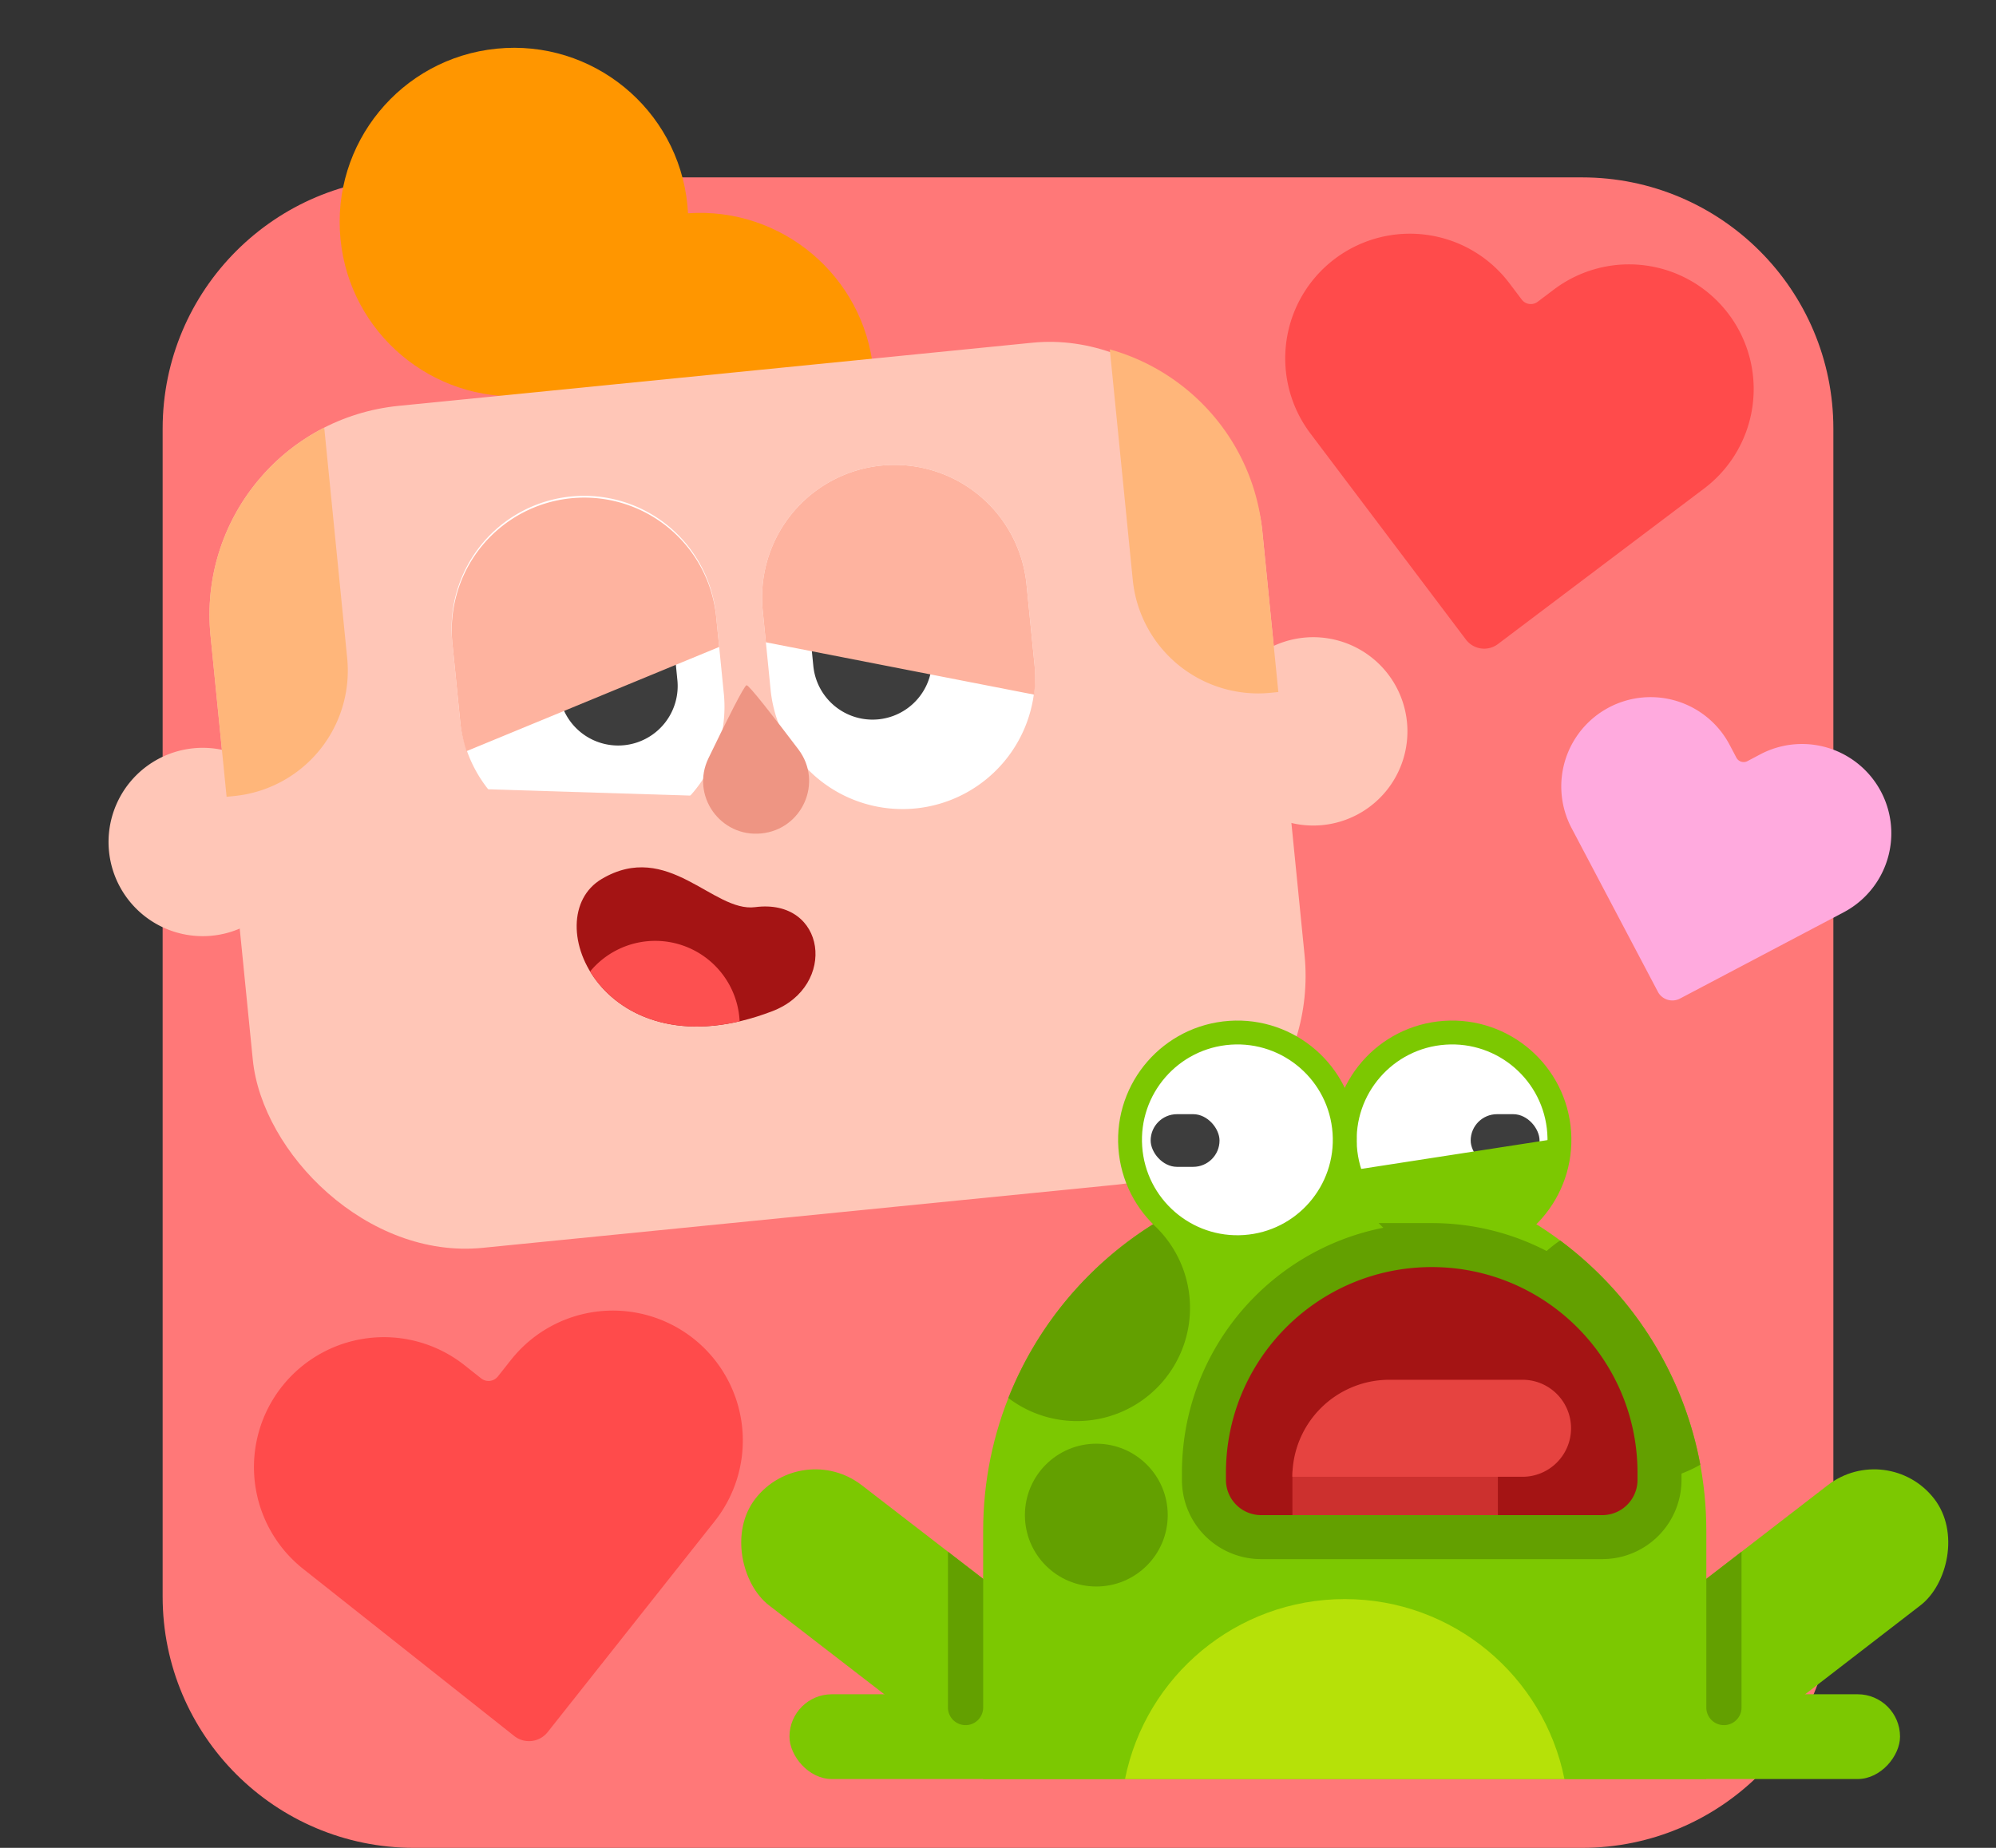
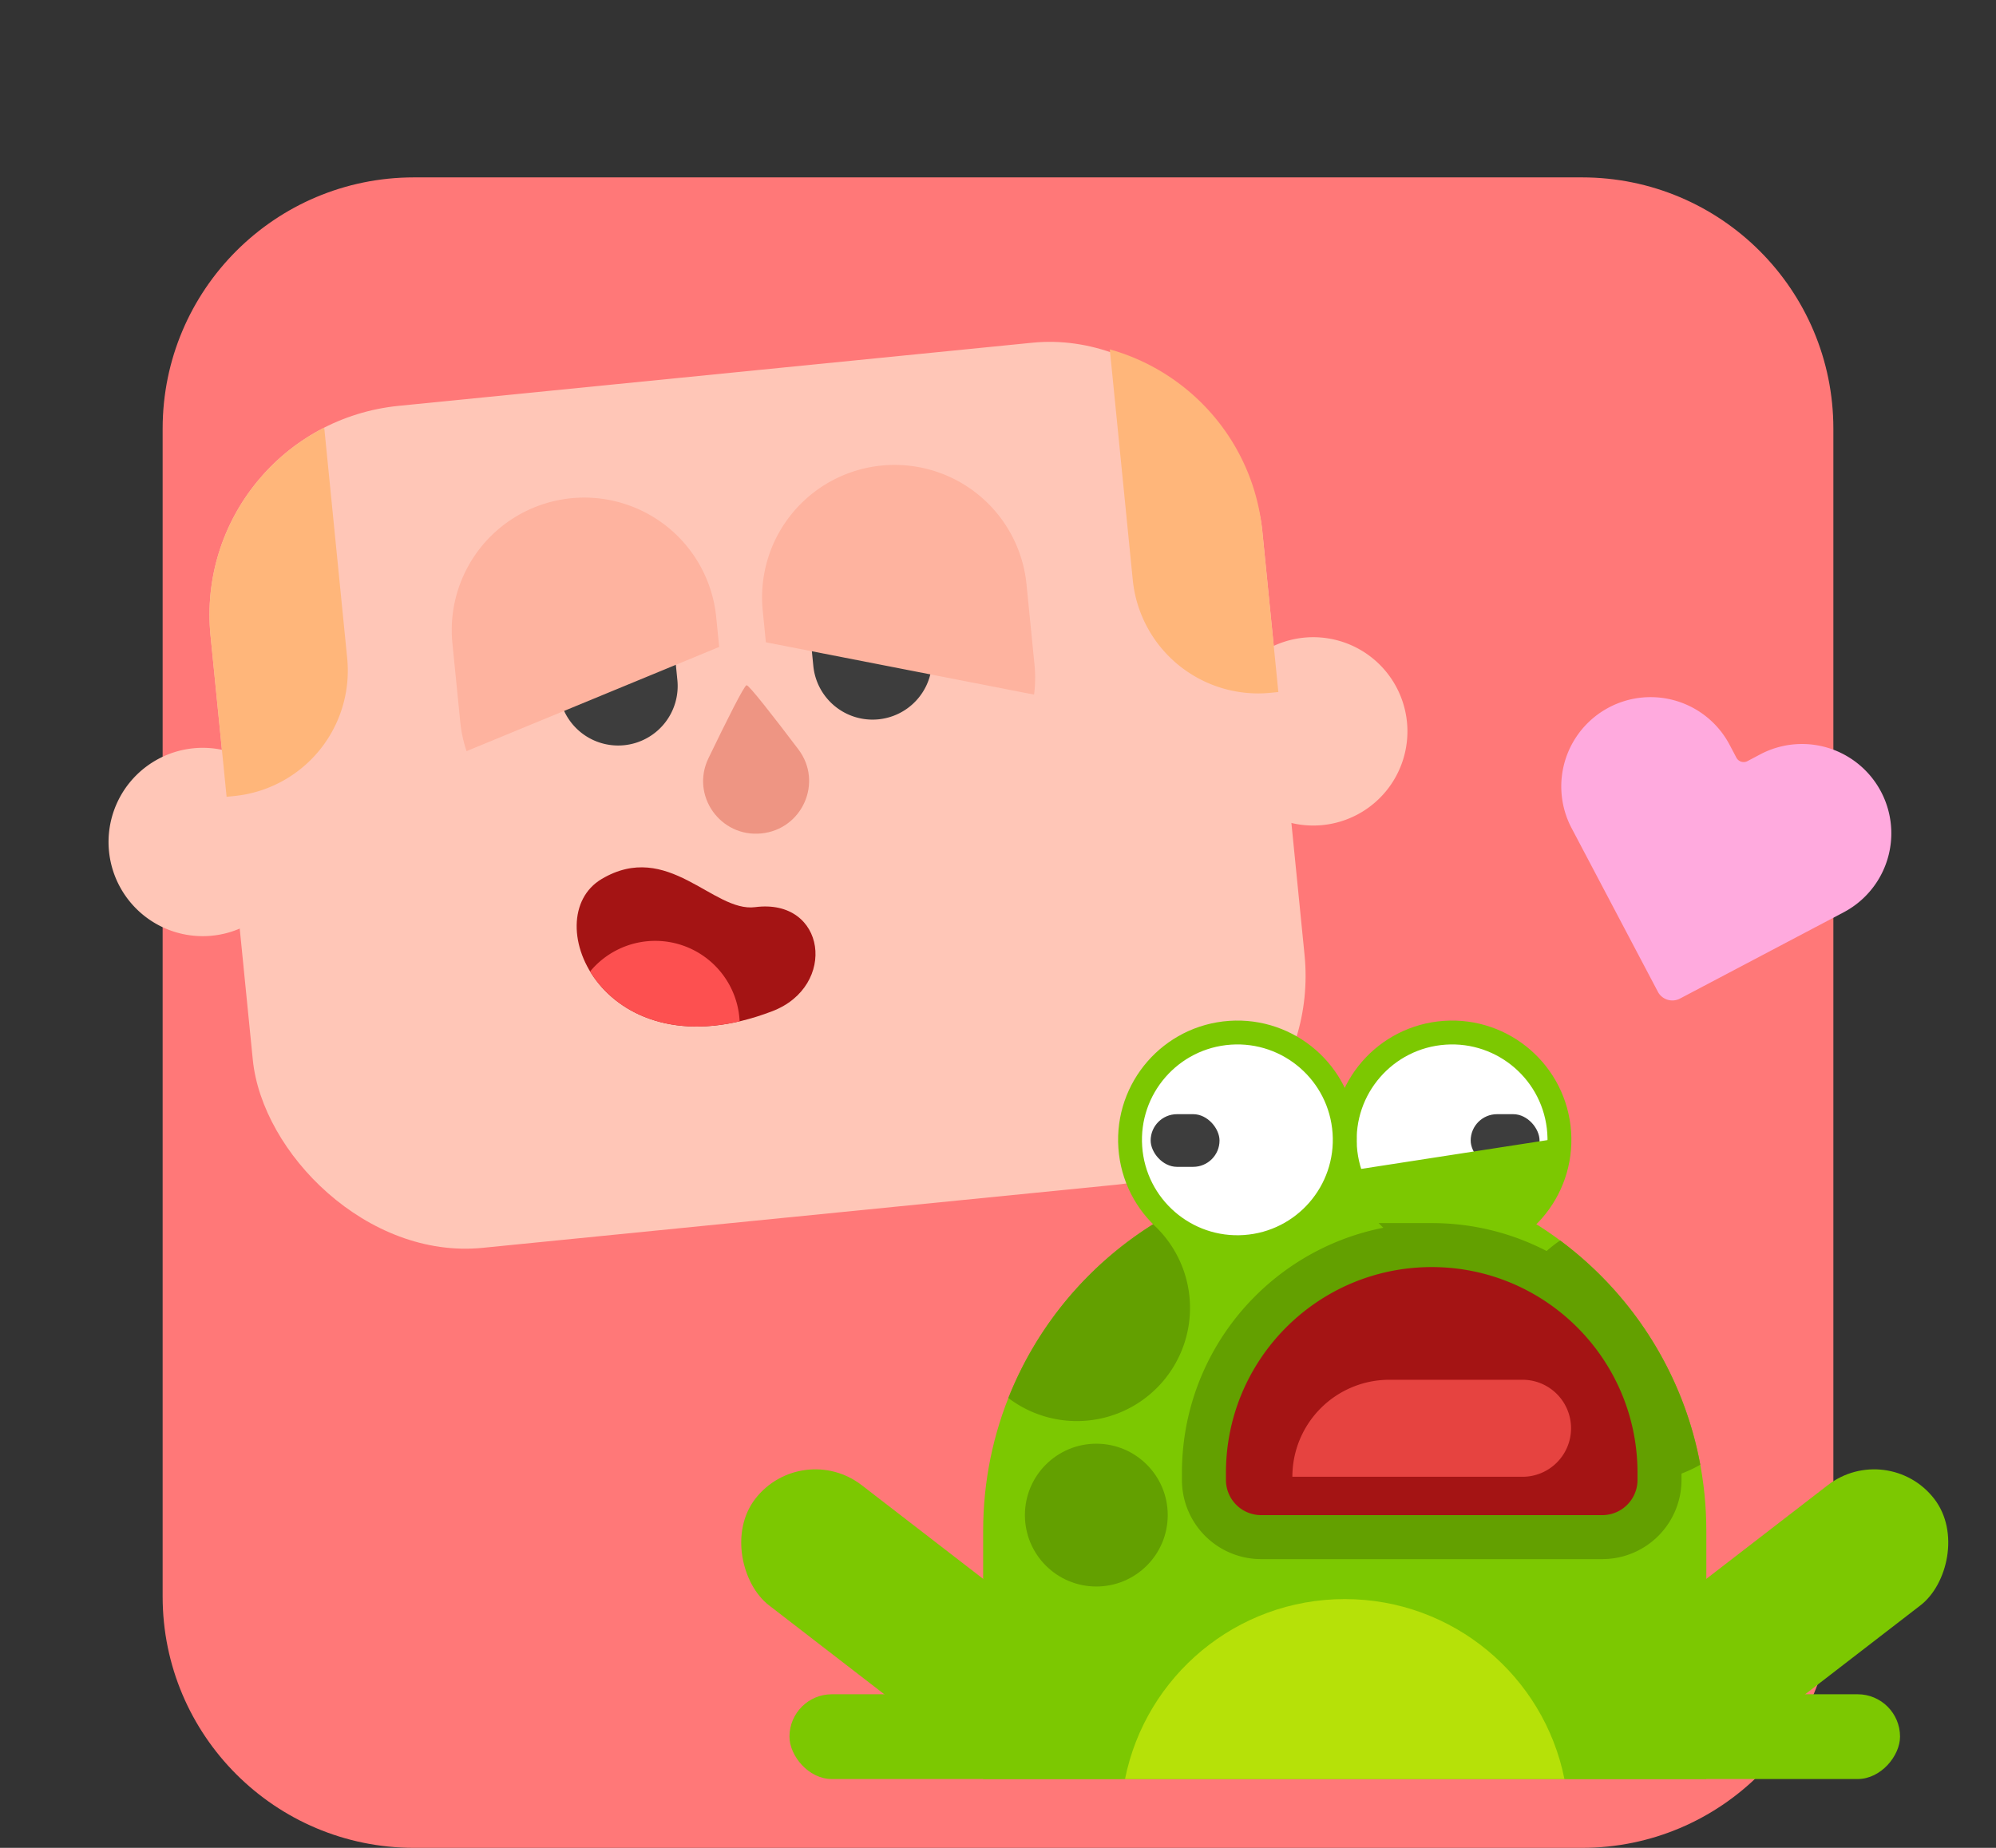
<svg xmlns="http://www.w3.org/2000/svg" viewBox="0 0 135 125" fill="none">
  <rect x="0" y="0" width="135" height="125" fill="#333333" stroke="none" />
  <path d="M11 29c0-9.389 7.611-17 17-17h79c9.389 0 17 7.611 17 17v79c0 9.389-7.611 17-17 17H28c-9.389 0-17-7.611-17-17V29z" fill="#FF7878" />
-   <path d="M46.534 14.428c-.01-.19-.024-.383-.043-.575-.645-6.478-6.42-11.207-12.898-10.561-6.479.645-11.207 6.42-10.562 12.898.633 6.357 6.205 11.028 12.533 10.592.01.192.025.383.044.576.645 6.478 6.42 11.207 12.898 10.561 6.478-.645 11.207-6.42 10.562-12.898-.634-6.357-6.205-11.028-12.534-10.593z" fill="#FF9600" />
  <rect x="12.831" y="28.862" width="71.488" height="57.24" rx="14.208" transform="rotate(-5.69 12.831 28.862)" fill="#FFC6B7" />
-   <path fill-rule="evenodd" clip-rule="evenodd" d="M59.618 31.494a8.965 8.965 0 0 0-8.031 9.809l.54 5.426a8.965 8.965 0 0 0 17.841-1.778l-.54-5.426a8.964 8.964 0 0 0-9.81-8.031zM38.619 33.586a8.965 8.965 0 0 1 9.809 8.031l.54 5.426a8.965 8.965 0 0 1-17.84 1.778l-.541-5.426a8.965 8.965 0 0 1 8.032-9.81z" fill="#fff" />
  <path d="M54.77 40.35a3.262 3.262 0 0 0 2.65-4.595 4.025 4.025 0 0 1 5.1 3.474l.5 5.027a4.024 4.024 0 1 1-8.01.798l-.466-4.69c.075-.002.15-.006.227-.014zM37.561 42.064a3.263 3.263 0 0 0 2.65-4.594 4.024 4.024 0 0 1 5.1 3.474l.5 5.026a4.025 4.025 0 1 1-8.01.798l-.467-4.689c.076-.002.151-.007.227-.015z" fill="#3D3D3D" />
  <path d="M14.255 63.304a6.37 6.37 0 1 0-1.263-12.676 6.37 6.37 0 0 0 1.263 12.676zM89.365 55.821a6.37 6.37 0 1 0-1.263-12.676 6.37 6.37 0 0 0 1.263 12.676z" fill="#FFC6B7" />
  <path d="M21.929 28.928c-5.064 2.58-8.286 8.076-7.69 14.072l1.087 10.9.518-.052a8.525 8.525 0 0 0 7.638-9.328L21.93 28.928zM75.062 23.634c5.473 1.53 9.717 6.283 10.314 12.28l1.086 10.899-.519.052a8.525 8.525 0 0 1-9.328-7.638l-1.553-15.593z" fill="#FFB67A" />
  <path d="M48.642 43.763l-17.086 7.049a8.99 8.99 0 0 1-.428-1.991l-.541-5.426a8.965 8.965 0 0 1 17.84-1.778l.215 2.146zM51.8 43.449l18.14 3.539a8.992 8.992 0 0 0 .028-2.037l-.54-5.426a8.964 8.964 0 1 0-17.841 1.778l.213 2.146z" fill="#FEB39F" />
  <path fill="#FFC6B7" d="M24.822 53.137l26.799.836-.13 4.16-26.799-.835z" />
  <path d="M50.494 46.352c.162-.016 1.815 2.108 3.506 4.341 1.682 2.223.267 5.41-2.507 5.686-2.774.276-4.79-2.569-3.58-5.08 1.217-2.522 2.42-4.93 2.581-4.947z" fill="#EE9583" />
  <path d="M40.694 59.46c4.487-2.654 7.542 2.273 10.379 1.905 4.806-.625 5.595 5.343 1.16 7.04-11.383 4.358-16.026-6.29-11.539-8.944z" fill="#A41414" />
  <path d="M50.025 69.088c-5.109 1.192-8.573-.824-10.113-3.371a5.716 5.716 0 0 1 10.113 3.372z" fill="#FD5050" />
  <circle cx="98.213" cy="77.106" r="7.261" transform="rotate(-3.966 98.213 77.106)" fill="#fff" stroke="#7CC801" stroke-width="1.614" />
  <rect x="99.47" y="75.37" width="4.658" height="3.562" rx="1.781" fill="#3D3D3D" />
  <path d="M91.185 79.208l14.432-2.232a7.863 7.863 0 0 1-6.147 6.378l-4.959 1.034-3.326-5.18z" fill="#7CC801" />
  <path d="M66.496 103.559c0-13.507 10.95-24.457 24.456-24.457 13.507 0 24.456 10.95 24.456 24.457v16.787H66.496v-16.787z" fill="#7CC801" />
  <rect x="53.395" y="114.61" width="25.236" height="5.735" rx="2.868" fill="#7CC801" />
  <rect width="10.265" height="26.718" rx="5.133" transform="scale(-1 1) rotate(52.35 -126.116 -6.486)" fill="#7CC801" />
  <rect width="25.236" height="5.735" rx="2.868" transform="matrix(-1 0 0 1 128.51 114.61)" fill="#7CC801" />
  <rect x="127.689" y="97.329" width="10.265" height="26.718" rx="5.133" transform="rotate(52.35 127.689 97.329)" fill="#7CC801" />
-   <path d="M117.789 104.967v10.542a1.19 1.19 0 0 1-2.381 0v-8.706l2.381-1.836zM65.306 116.699a1.19 1.19 0 0 1-1.19-1.19v-10.542l2.38 1.836v8.706a1.19 1.19 0 0 1-1.19 1.19z" fill="#63A000" />
  <path d="M105.811 120.346h-29.72c1.385-6.942 7.512-12.174 14.86-12.174 7.35 0 13.476 5.232 14.86 12.174z" fill="#B6E108" />
  <circle cx="74.15" cy="102.491" r="4.83" fill="#63A000" />
  <circle cx="83.691" cy="77.106" r="7.261" transform="rotate(-3.966 83.691 77.106)" fill="#fff" stroke="#7CC801" stroke-width="1.614" />
  <rect x="77.825" y="75.37" width="4.658" height="3.562" rx="1.781" fill="#3D3D3D" />
  <path d="M68.201 94.568a24.543 24.543 0 0 1 9.787-11.75 7.654 7.654 0 0 1-9.787 11.751zM105.521 83.915c4.86 3.61 8.334 8.98 9.478 15.168a8.95 8.95 0 0 1-9.478-15.169z" fill="#63A000" />
  <path d="M96.835 84.225c-8.509 0-15.406 6.898-15.406 15.406v.481a3.868 3.868 0 0 0 3.868 3.868h23.075a3.869 3.869 0 0 0 3.869-3.868v-.48c0-8.51-6.898-15.407-15.406-15.407z" fill="#A41414" stroke="#63A000" stroke-width="2.976" />
-   <path d="M101.308 102.492H87.411v-2.866c0-.9 1.27-1.63 2.836-1.63h11.061v4.496z" fill="#CC302E" />
  <path d="M87.41 99.898a6.561 6.561 0 0 1 6.562-6.562h9.005a3.28 3.28 0 1 1 0 6.562H87.411z" fill="#E64340" />
-   <path d="M19.075 93.787a8.789 8.789 0 0 0 1.433 12.345l14.27 11.3a1.61 1.61 0 0 0 2.264-.263l11.3-14.27a8.787 8.787 0 0 0-1.433-12.344 8.787 8.787 0 0 0-12.345 1.433l-.89 1.124a.806.806 0 0 1-1.131.131l-1.123-.89a8.788 8.788 0 0 0-12.345 1.434zM90.28 17.51a8.433 8.433 0 0 0-1.652 11.81l10.52 13.945a1.546 1.546 0 0 0 2.165.303l13.944-10.52a8.432 8.432 0 0 0 1.653-11.81 8.432 8.432 0 0 0-11.81-1.654l-1.098.829a.772.772 0 0 1-1.082-.152l-.829-1.098a8.432 8.432 0 0 0-11.81-1.653z" fill="#FF4B4B" />
  <path d="M108.821 47.856a6.042 6.042 0 0 0-2.527 8.161l5.836 11.07c.285.54.955.748 1.497.462l11.069-5.835a6.041 6.041 0 0 0-5.635-10.688l-.871.46a.553.553 0 0 1-.748-.232l-.46-.872a6.04 6.04 0 0 0-8.161-2.526z" fill="#FFAADE" />
</svg>